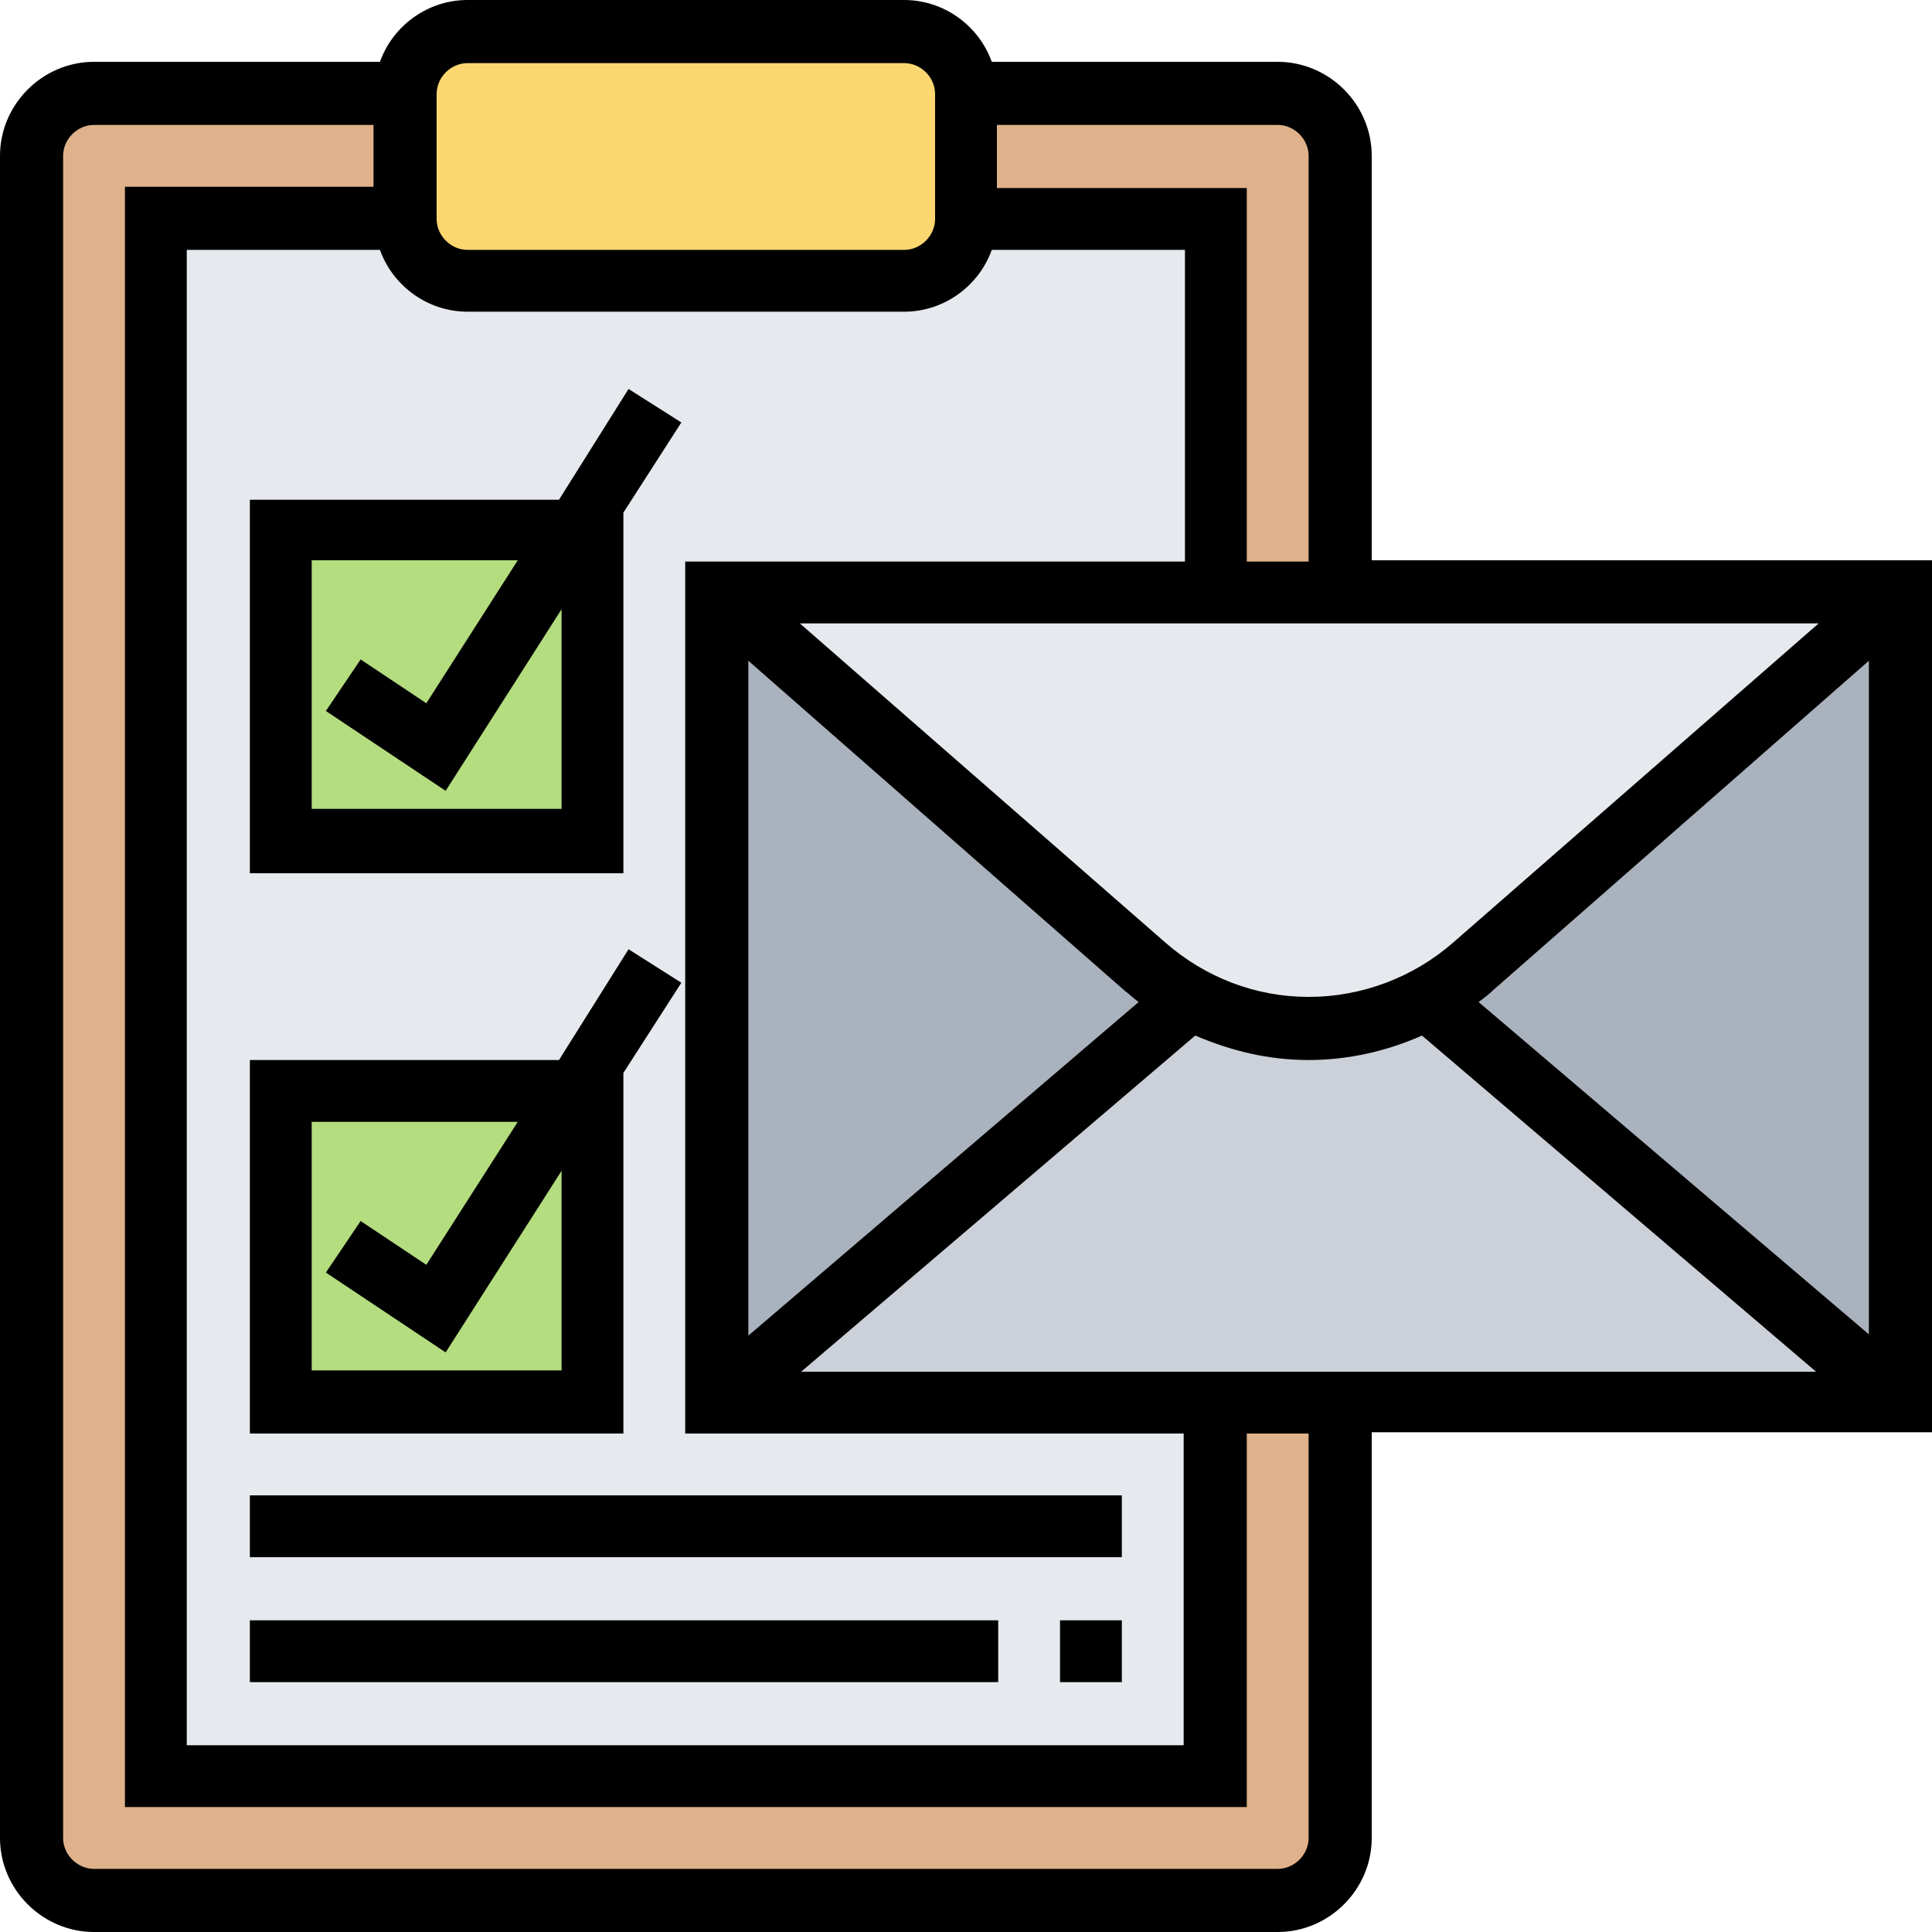
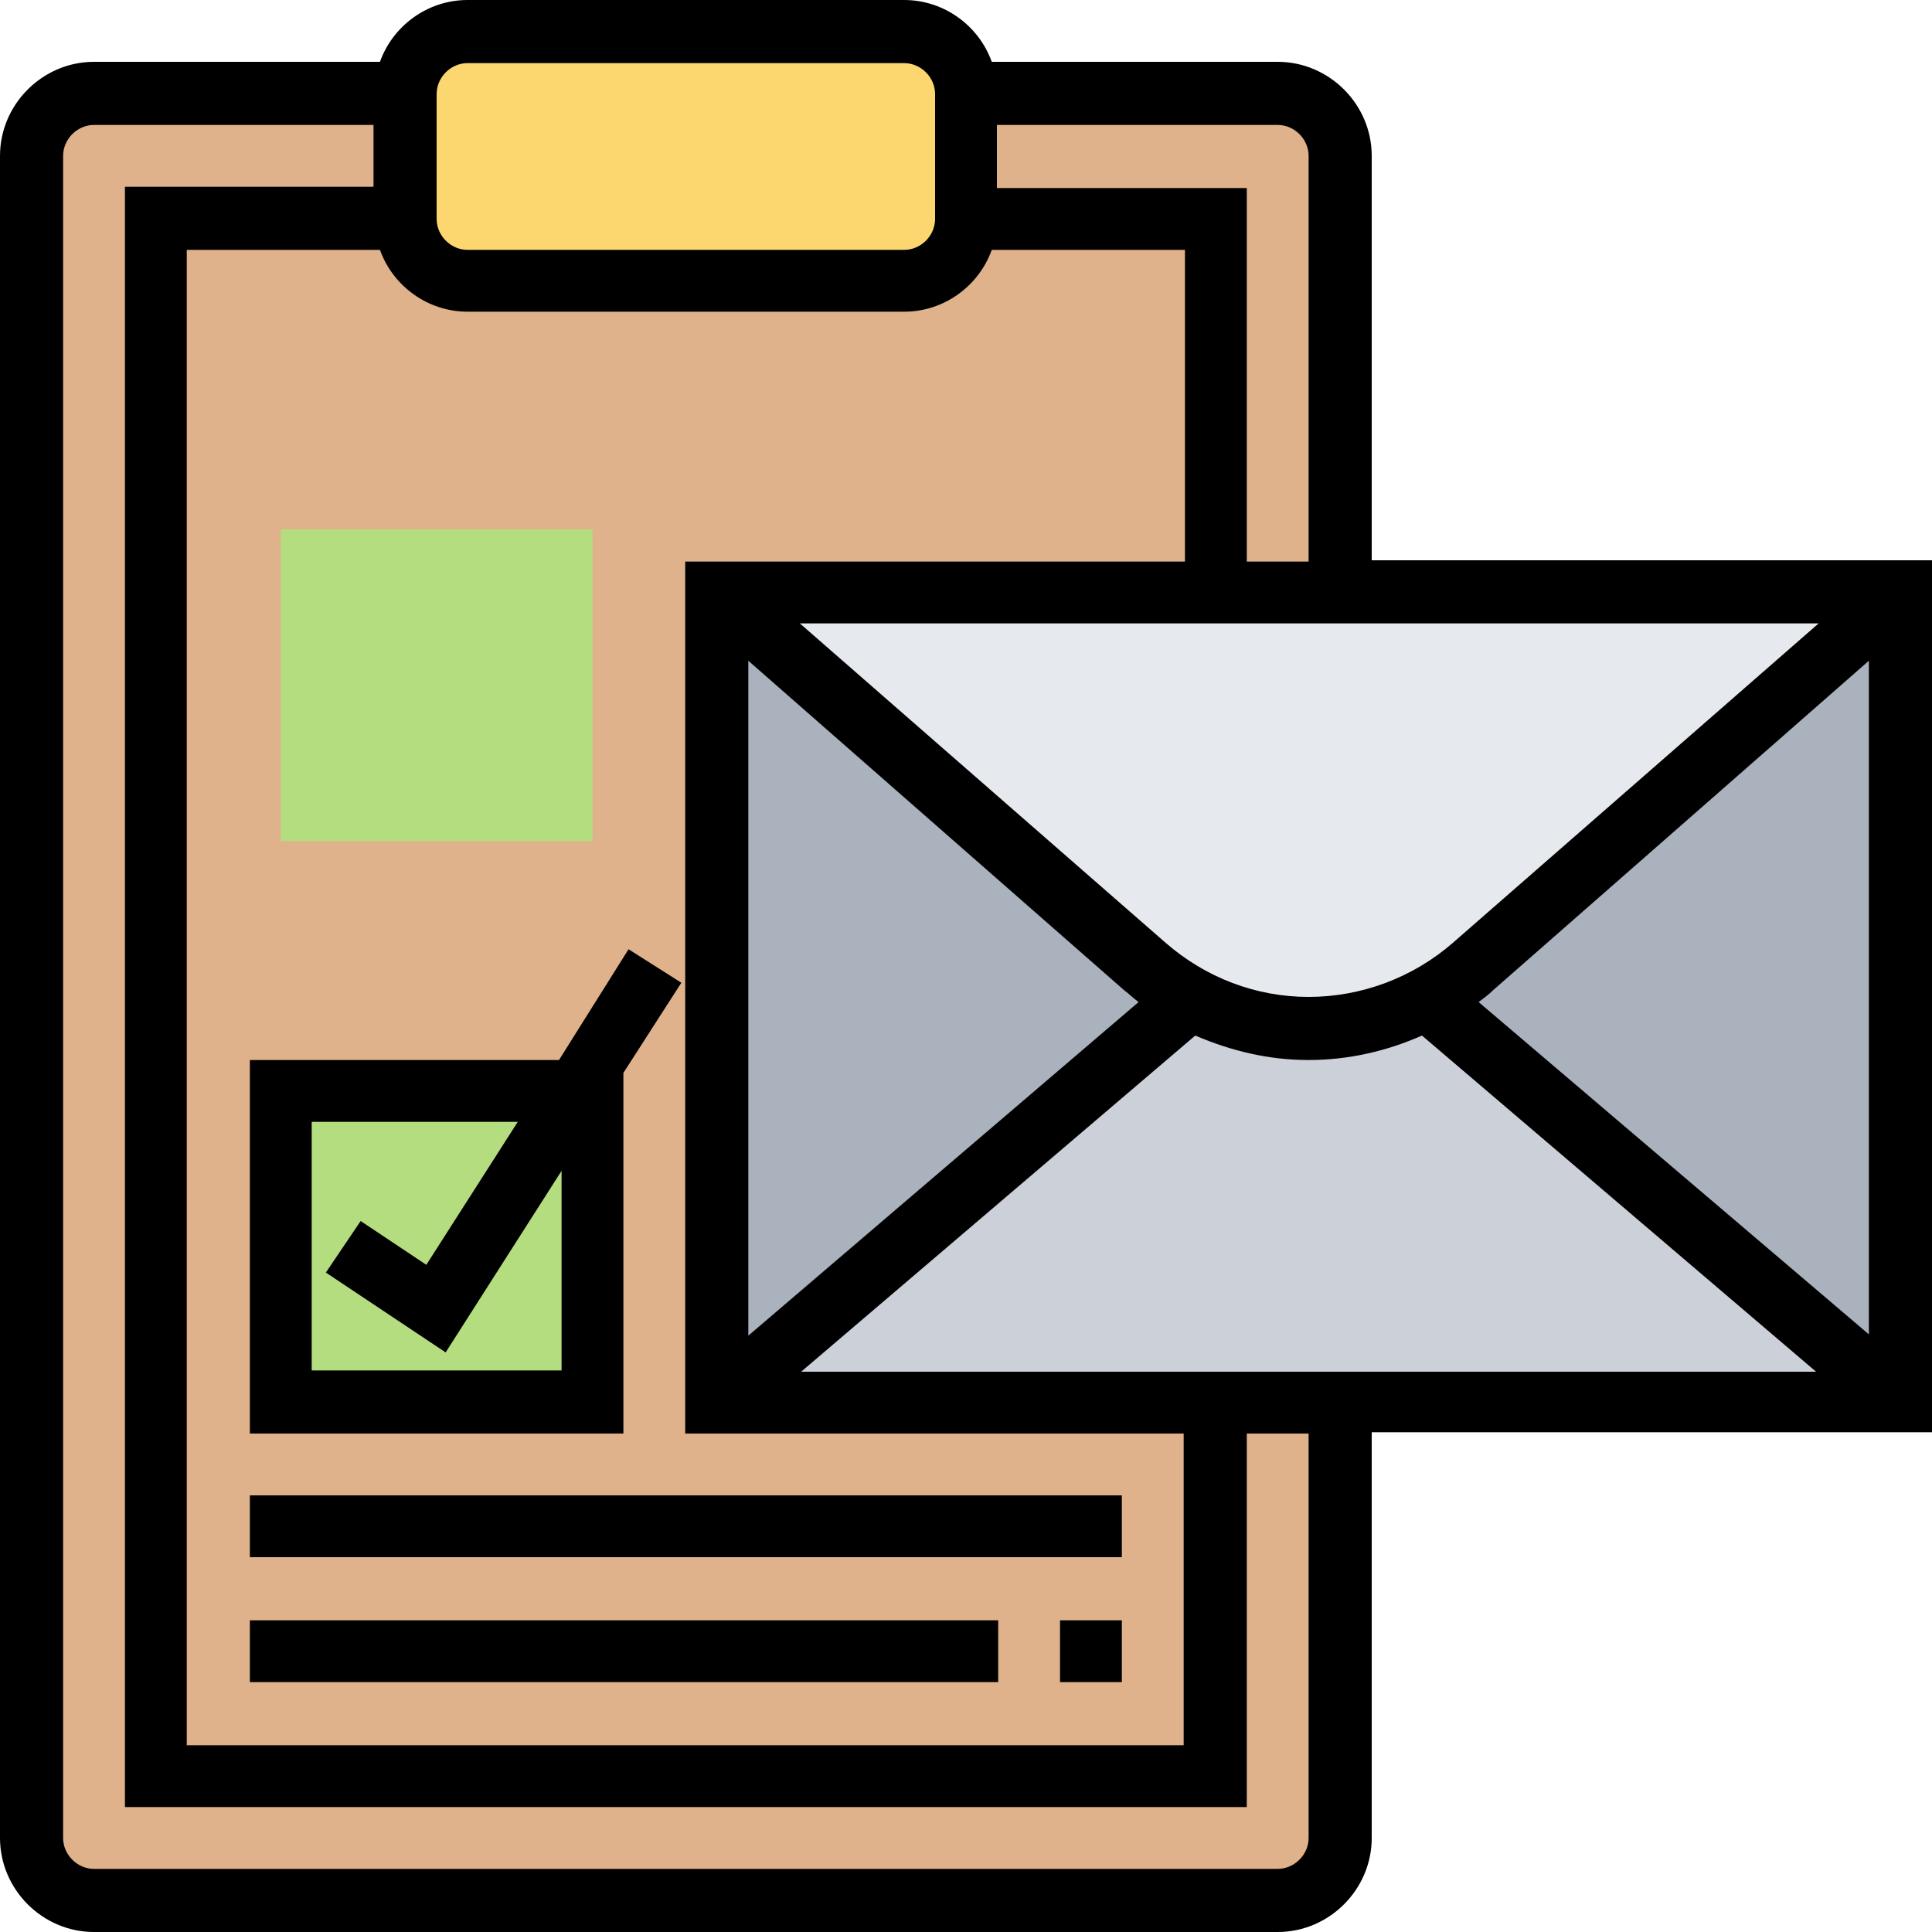
<svg xmlns="http://www.w3.org/2000/svg" version="1.1" id="Layer_1" x="0px" y="0px" viewBox="0 0 150 150" style="enable-background:new 0 0 150 150;" xml:space="preserve">
  <style type="text/css">
	.st0{fill:#DFB28B;}
	.st1{fill:#FCD770;}
	.st2{fill:#E6E9ED;}
	.st3{fill:#B4DD7F;}
	.st4{fill:#AAB2BD;}
	.st5{fill:#CCD1D9;}
</style>
  <path class="st0" d="M104,108.9v33.9c0,2.7-2.2,4.8-4.8,4.8H7.3c-2.7,0-4.8-2.2-4.8-4.8V12.1c0-2.7,2.2-4.8,4.8-4.8h91.9  c2.7,0,4.8,2.2,4.8,4.8V108.9z" />
  <path class="st1" d="M75,7.3v9.7c0,2.7-2.2,4.8-4.8,4.8H36.3c-2.7,0-4.8-2.2-4.8-4.8V7.3c0-2.7,2.2-4.8,4.8-4.8h33.9  C72.8,2.4,75,4.6,75,7.3z" />
-   <path class="st2" d="M75,16.9c0,2.7-2.2,4.8-4.8,4.8H36.3c-2.7,0-4.8-2.2-4.8-4.8H12.1v121h82.3v-121H75z" />
  <path class="st3" d="M44.6,84.7H46v24.2H21.8V84.7H44.6z" />
  <path class="st3" d="M44.6,41.1H46v24.2H21.8V41.1H44.6z" />
  <path class="st4" d="M147.6,46v62.9l-36.8-31.4c1.3-0.7,2.5-1.5,3.6-2.4L147.6,46z" />
  <path class="st4" d="M92.4,77.5l-36.8,31.4V46L88.9,75C90,76,91.2,76.8,92.4,77.5z" />
  <path class="st5" d="M147.6,108.9H55.6l36.8-31.4c2.8,1.5,6,2.3,9.2,2.3c3.2,0,6.4-0.8,9.2-2.3L147.6,108.9z" />
  <path class="st2" d="M110.8,77.5c-2.8,1.5-6,2.3-9.2,2.3c-3.2,0-6.4-0.8-9.2-2.3C91.2,76.8,90,76,88.9,75L55.6,46h91.9L114.3,75  C113.3,76,112,76.8,110.8,77.5z" />
  <path d="M150,43.5h-43.5V12.1c0-4-3.3-7.3-7.3-7.3H77C76,2,73.3,0,70.2,0H36.3c-3.1,0-5.8,2-6.8,4.8H7.3c-4,0-7.3,3.3-7.3,7.3v130.6  c0,4,3.3,7.3,7.3,7.3h91.9c4,0,7.3-3.3,7.3-7.3v-31.5H150V43.5z M29.5,19.4c1,2.8,3.7,4.8,6.8,4.8h33.9c3.1,0,5.8-2,6.8-4.8h15v24.2  H53.2v67.7h38.7v24.2H14.5V19.4H29.5z M101.6,77.4c-4.1,0-8-1.5-11.1-4.2L62.1,48.4h79.1l-28.4,24.8  C109.7,75.9,105.7,77.4,101.6,77.4z M58.1,51.3l29.2,25.6c0.4,0.3,0.7,0.6,1.1,0.9l-30.3,25.9V51.3z M62.2,106.5l30.6-26.1  c2.8,1.2,5.7,1.9,8.8,1.9c3.1,0,6.1-0.7,8.8-1.9l30.6,26.1H62.2z M114.8,77.8c0.4-0.3,0.8-0.6,1.1-0.9l29.2-25.6v52.3L114.8,77.8z   M101.6,12.1v31.5h-4.8v-29H77.4V9.7h21.8C100.5,9.7,101.6,10.8,101.6,12.1z M33.9,7.3c0-1.3,1.1-2.4,2.4-2.4h33.9  c1.3,0,2.4,1.1,2.4,2.4v9.7c0,1.3-1.1,2.4-2.4,2.4H36.3c-1.3,0-2.4-1.1-2.4-2.4V7.3z M101.6,142.7c0,1.3-1.1,2.4-2.4,2.4H7.3  c-1.3,0-2.4-1.1-2.4-2.4V12.1c0-1.3,1.1-2.4,2.4-2.4H29v4.8H9.7v125.8h87.1v-29h4.8V142.7z" />
-   <path d="M48.4,39.8l4.5-7l-4.1-2.6l-5.4,8.6h-24v29h29V39.8z M24.2,62.9V43.5h16l-7.1,11.1L28,51.2l-2.7,4l9.3,6.2l9-14.1v15.5H24.2  z" />
  <path d="M48.4,83.3l4.5-7l-4.1-2.6l-5.4,8.6h-24v29h29V83.3z M24.2,106.5V87.1h16l-7.1,11.1L28,94.8l-2.7,4l9.3,6.2l9-14.1v15.5  H24.2z" />
  <path d="M82.3,125.8h4.8v4.8h-4.8V125.8z" />
  <path d="M19.4,125.8h58.1v4.8H19.4V125.8z" />
  <path d="M19.4,116.1h67.7v4.8H19.4V116.1z" />
</svg>